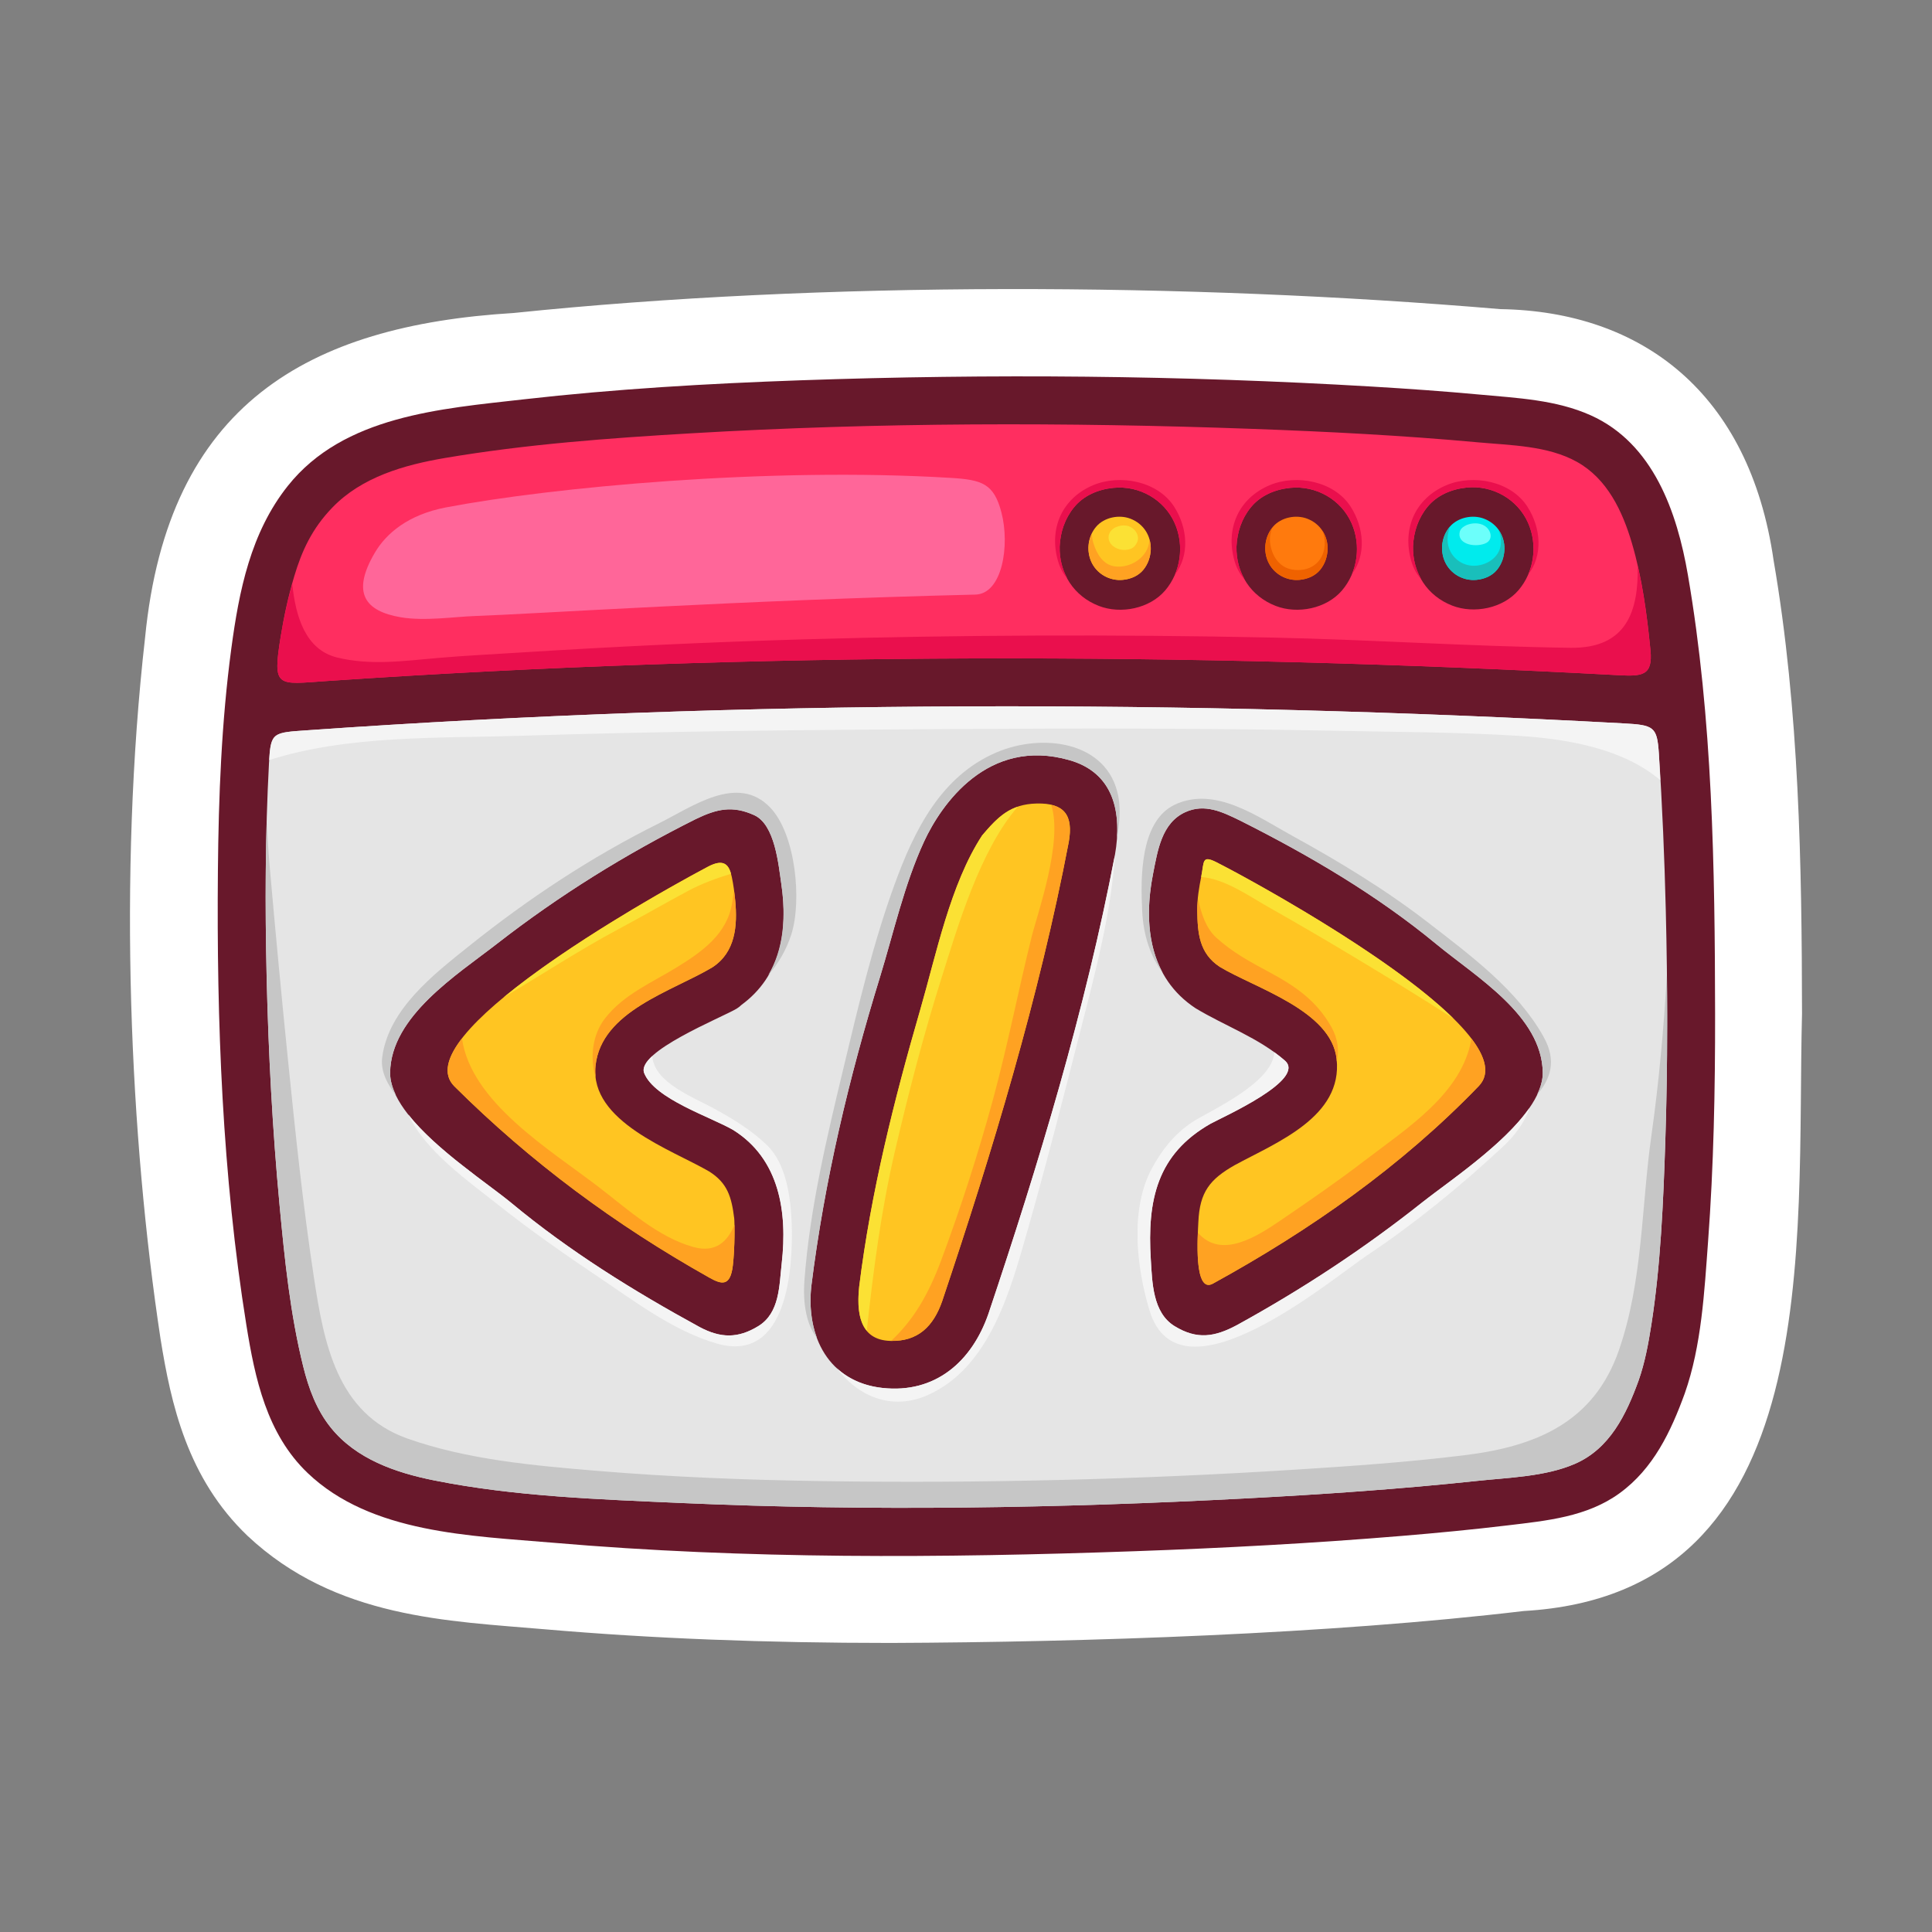
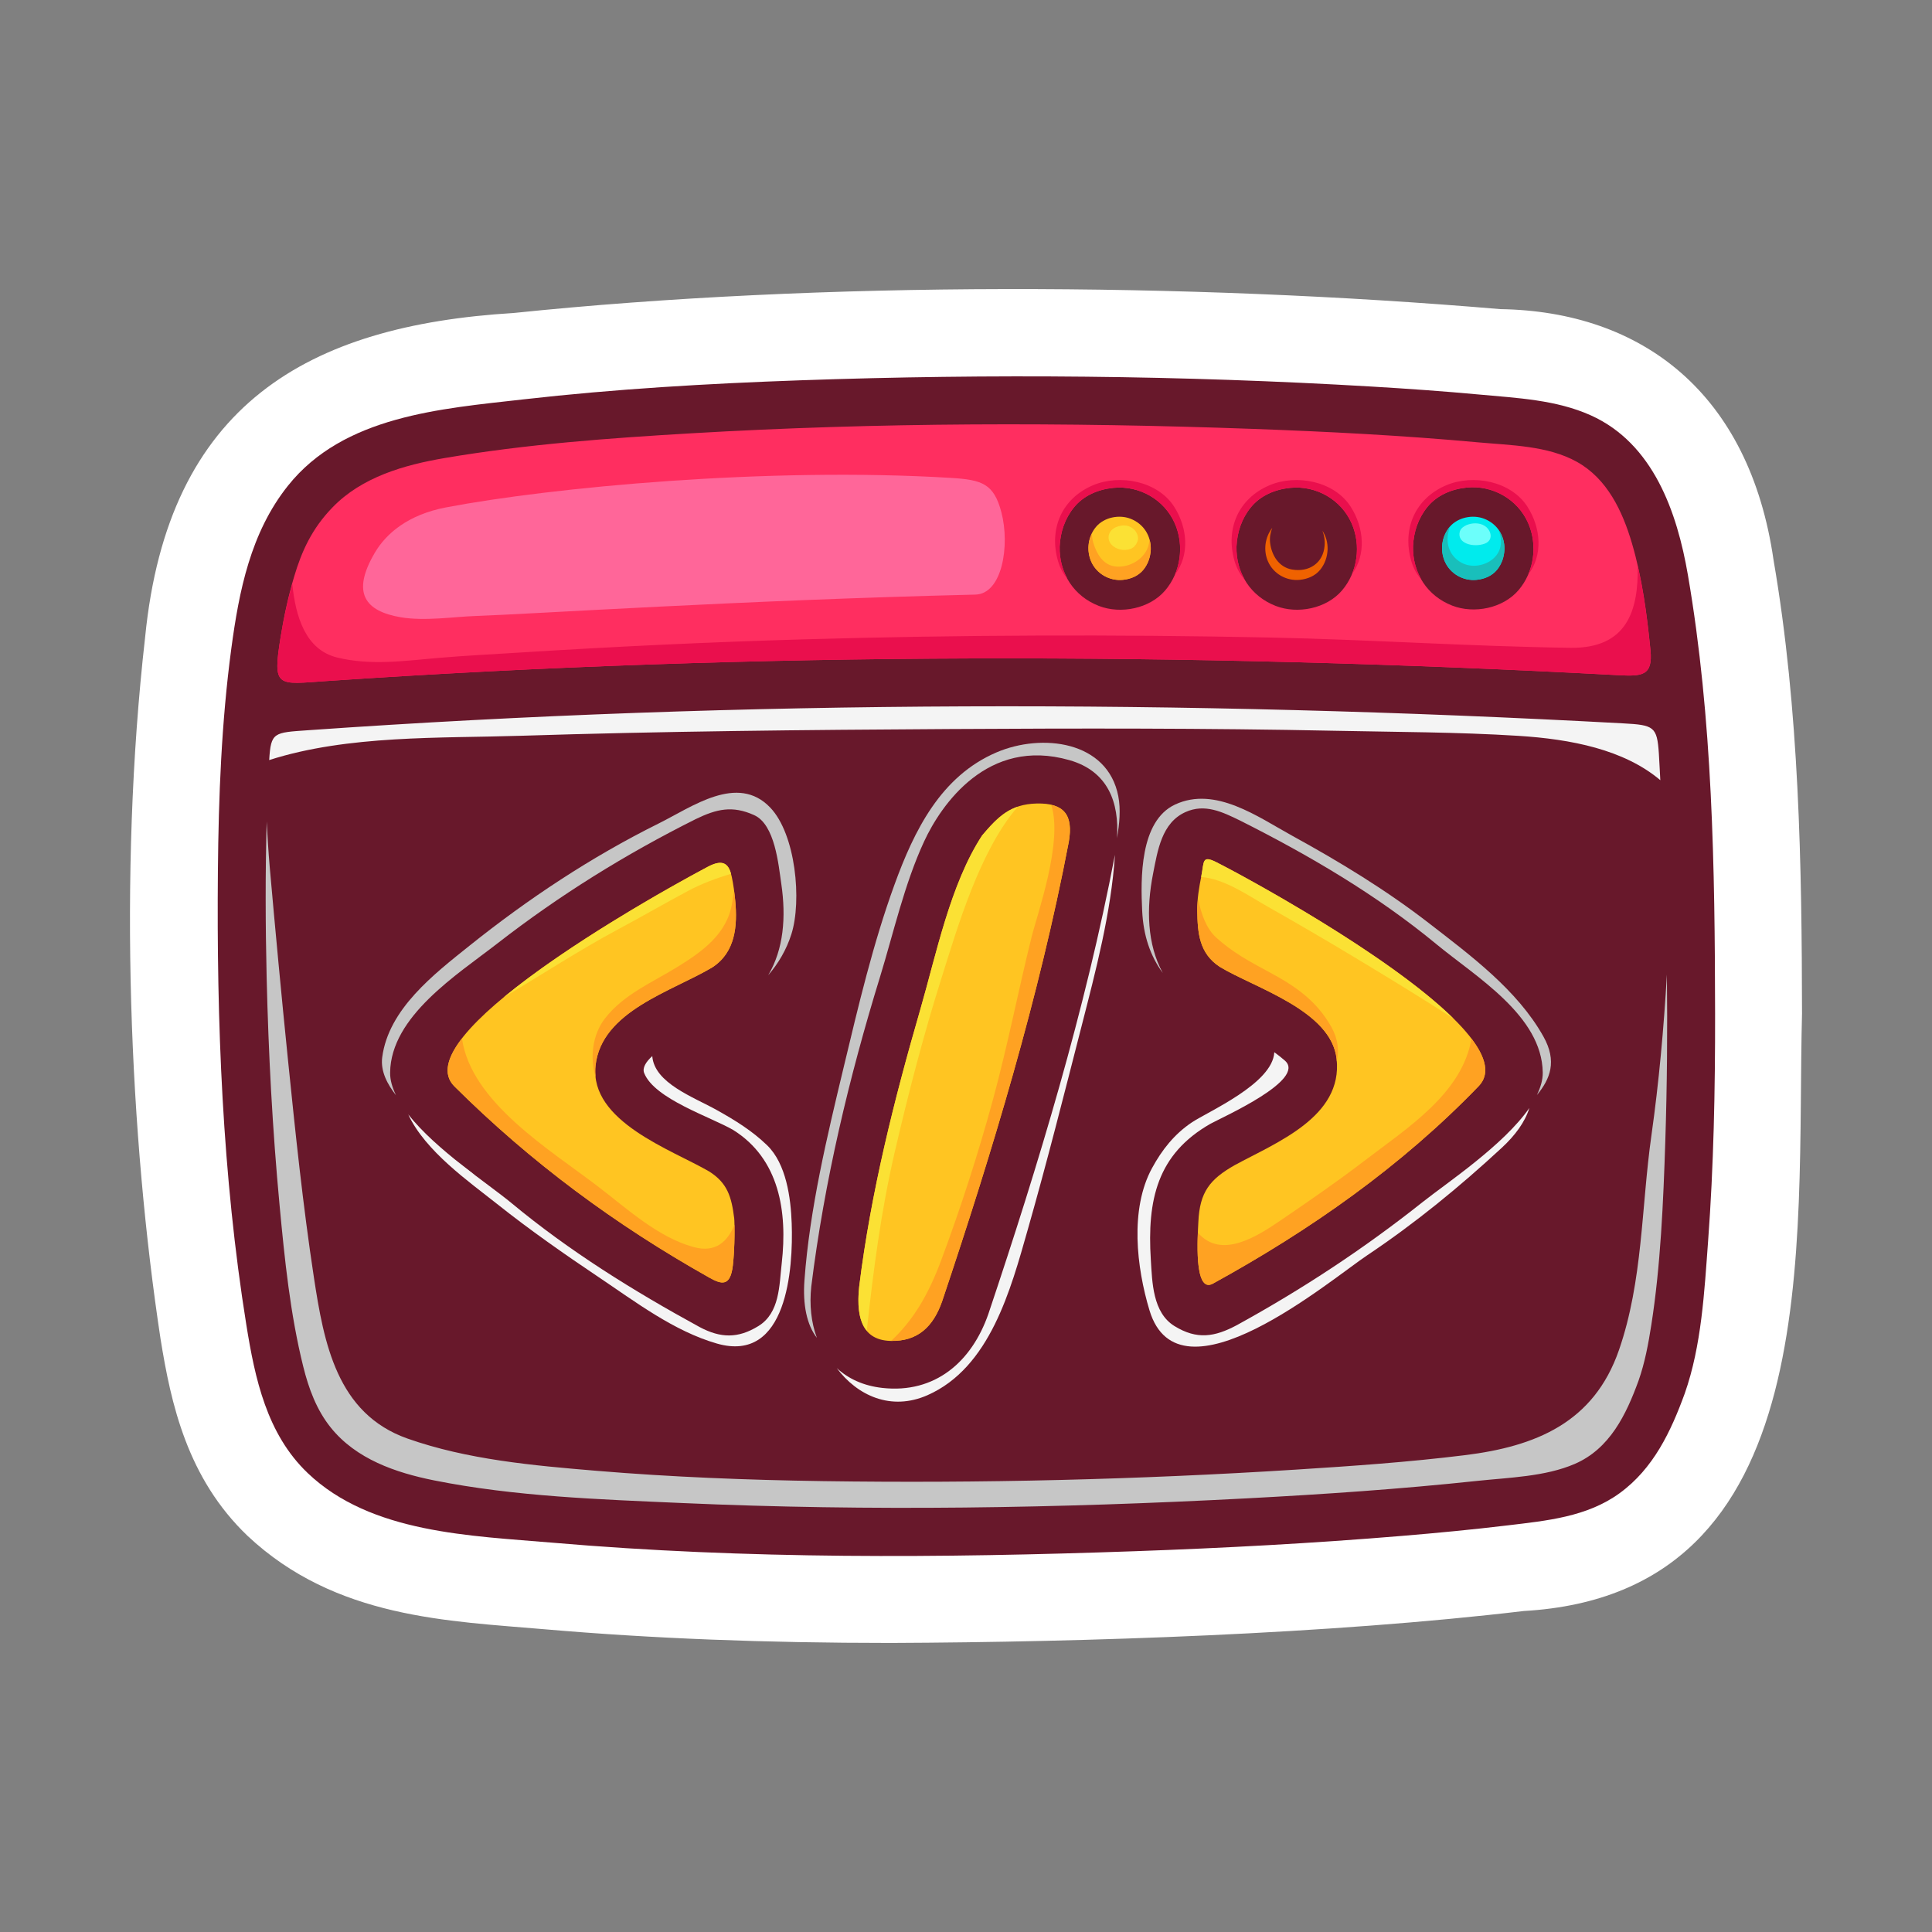
<svg xmlns="http://www.w3.org/2000/svg" id="Startup" height="512" viewBox="-70.866 -70.866 850.394 850.394" width="512">
  <rect x="-70.866" y="-70.866" width="850.394" height="850.394" fill="#808080" stroke="none" />
  <g>
    <path d="m38.168 605.224c38.746 36.328 88.25 37.375 131.218 41.098 46.746 4.023 96.383 5.973 151.727 5.973 86.379-.336 193.648-3.93 278.722-14.055 133.813-7.652 119.871-161.563 122.48-262.918-.098-64.793-1.145-133.578-12.523-199.613-10.605-73.551-57.887-109.535-120.301-110.512-138.175-11.738-298.402-12.359-434.304 1.707-90.52 5.492-152.101 40.191-162.179 142.745-11.996 105.582-6.609 220.488 6.777 308.727 4.613 28.695 11.758 61.434 38.383 86.848z" fill="#fff" />
    <g>
      <path d="m64.589 577.536c27.867 26.594 71.848 27.547 108.07 30.66 85.004 7.309 170.832 6.754 256.032 3.723 39.184-1.391 78.359-3.48 117.429-6.73 15.574-1.297 31.145-2.781 46.668-4.645 17.105-2.051 34.871-3.699 49.254-14.172 14.863-10.82 22.539-27.086 28.668-43.922 7.391-21.008 8.621-44.766 10.25-66.777 2.48-33.352 3.137-66.852 3.094-100.293-.102-64.094-1.063-129.852-11.973-193.18-4.758-27.652-15.234-57.867-42.727-70.242-15.23-6.855-32.426-7.625-48.852-9.141-15.797-1.465-31.617-2.578-47.449-3.523-83.729-4.961-167.878-5.715-251.695-2.762-40.684 1.438-81.395 3.793-121.848 8.395-36.348 4.133-79.102 7.195-103.672 38.066-16.406 20.617-21.488 46.254-24.902 71.73-4.324 32.32-5.59 65.027-5.887 97.613-.605 66.516 1.945 134.188 12.52 199.969 3.79 23.591 8.977 48.012 27.02 65.231z" fill="#68182b" />
      <path d="m307.323 495.396c5.137-41.395 15.313-81.941 26.902-121.953 7.02-24.23 13.164-55.063 27.196-76.57 6.91-8.156 12.367-13.797 24.027-14.063 12.32-.281 16.172 5.188 14.109 16.961-13.035 68.215-33.625 136.246-55.696 202.027-3.891 11.227-10.719 17.863-22.77 17.555-13.943-.364-14.939-12.961-13.768-23.957z" fill="#ffc522" />
      <path d="m457.894 314.849c1.285-6.535.27-9.316 6.434-6.316 17.625 8.859 138.698 74.797 115.667 98.68-34.102 35.359-74.159 63.379-117.05 86.957-8.523 4.57-6.578-21.691-6.344-27.129.582-13.277 5.098-18.848 16.012-25.059 18.359-9.992 47.601-21.195 44.851-46.707-2.309-21.41-35.972-31.219-51.437-40.574-9.016-5.938-9.766-14.738-9.906-24.824-.07-5.075.797-10.079 1.773-15.028z" fill="#ffc522" />
-       <path d="m662.346 329.579c-.57-22.918-1.523-45.844-3.039-68.738-.793-11.871-2.137-12.582-15.684-13.309-192.737-10.453-386.445-10.496-579.011 3.031-15.516 1.094-16.348.613-17.078 14.469-1.675 31.352-1.773 62.801-1.035 94.184.793 33.578 2.57 67.156 5.711 100.598 2.219 23.68 4.66 47.719 10.406 70.855 2.398 9.637 5.828 19.031 12.141 26.867 11.137 13.832 28.523 19.809 45.359 23.191 35.617 7.152 73.098 8.379 109.301 9.988 82.688 3.664 165.696 2.305 248.34-2.051 33.879-1.789 67.772-4.094 101.522-7.688 13.984-1.488 30.016-1.859 43.02-7.488 15.418-6.672 22.621-21.688 28.066-36.648 2.781-7.891 4.313-16.199 5.605-24.445 4.094-26.109 5.293-54.02 6.168-80.926 1.103-33.948 1.056-67.933.208-101.89zm-449.659 71.899c4.547 11.391 29.242 19.262 39.18 25.035 20.336 12.742 23.941 35.973 21.352 58.691-1.113 9.777-.836 21.813-10.277 27.621-9.004 5.543-16.664 5.313-25.82.453-29.055-15.863-57.328-33.398-82.852-54.598-14.121-11.715-53.703-36.426-53.418-57.461.336-24.777 29.445-43.004 47.164-56.773 27.387-21.285 56.281-39.23 87.309-54.754 9.238-4.469 16.137-6.117 25.758-1.773 9.211 4.152 10.719 21.914 11.945 30.199 3.086 20.988-.25 40.645-17.535 53.34-.613.602-1.305 1.168-2.141 1.668-6.681 3.98-44.392 19.035-40.665 28.352zm207.211-96.102c-13.031 68.211-33.625 136.246-55.691 202.023-7.332 21.152-23.497 35.227-46.7 32.645-23.59-2.625-33.637-22.578-31.277-44.648 5.742-46.285 16.578-91.863 30.305-136.414 5.738-18.645 10.672-40.738 19.363-59.48 7.484-16.145 27.965-46.016 63.911-35.793 19.581 5.562 23.355 23.022 20.089 41.667zm135.437 152.855c-25.773 20.48-52.894 38.301-81.737 54.16-9.805 5.246-17.602 6.523-27.496.434-9.609-5.914-9.797-19.223-10.422-29.254-1.648-26.34 2.809-46.434 26.281-59.809 5.789-3.145 42.309-19.406 32.734-27.789-11.422-10-26.426-15.262-39.32-23.051-20.27-13.371-23.16-36.594-18.691-59.27 2.023-10.25 3.797-22.352 14.25-27.07 8.535-3.863 16.301-.035 24.047 3.73 30.453 15.32 60.085 32.676 86.452 54.449 17.422 14.383 46.418 31.449 46.766 56.457.296 20.568-38.806 45.842-52.864 57.013z" fill="#e5e5e5" />
      <path d="m240.663 310.669c7.148-3.805 9.445-1.004 10.578 4.438.719 3.395 1.168 6.84 1.496 10.293 1.086 11.293.078 22.906-10.039 29.508-17.836 10.656-48.84 19.234-51.43 43.281-2.648 24.625 33.547 37.004 49.945 46.543 8.129 5.082 9.914 11.234 11.09 20.641.211 1.688.348 12.641-.602 20.797-1.105 9.406-4.969 8.363-10.414 5.293-41.246-23.184-78.449-50.652-112.148-84.156-21.874-21.771 82.438-81.228 111.524-96.638z" fill="#ffc522" />
      <path d="m411.64 160.95c3.52-4.113 10.086-5.434 15.074-3.5 5.703 2.199 9.09 7.414 8.945 13.523-.145 3.297-1.168 6.344-3.234 8.914-2.223 2.75-5.578 4.125-9.02 4.469-5.867.586-11.582-2.648-13.969-8.063-2.217-5.042-1.401-11.132 2.204-15.343z" fill="#ffc522" />
-       <path d="m489.476 160.95c3.52-4.113 10.086-5.434 15.074-3.5 5.703 2.199 9.089 7.414 8.944 13.523-.144 3.297-1.167 6.344-3.233 8.914-2.223 2.75-5.578 4.125-9.02 4.469-5.867.586-11.582-2.648-13.969-8.063-2.218-5.042-1.401-11.132 2.204-15.343z" fill="#ff7a0d" />
      <path d="m655.608 215.333c-1.563-15.883-3.664-31.84-8.156-47.074-4.164-14.141-10.848-28.371-24.211-35.832-12.828-7.16-29.207-7.277-43.543-8.59-33.008-3.031-66.137-4.727-99.253-5.926-82.238-2.98-164.79-2.883-246.954 1.945-36.211 2.121-72.691 4.793-108.477 10.867-17.977 3.055-36.586 8.332-49.602 21.828-9.078 9.398-13.496 19.301-16.777 30.289-2.605 8.699-4.516 17.613-5.973 26.625-3.633 22.629-1.621 20.934 20.098 19.445 189.074-12.906 379.227-12.781 568.429-2.605 10.654.575 15.54.403 14.419-10.972zm-213.651-26.258c-6.805 7.945-19.488 10.496-29.125 6.77-11.008-4.25-17.551-14.324-17.277-26.137.293-6.352 2.258-12.238 6.266-17.211 4.289-5.297 10.762-7.969 17.414-8.629 11.332-1.133 22.359 5.117 26.973 15.57 4.292 9.739 2.714 21.504-4.251 29.637zm77.835 0c-6.804 7.945-19.487 10.496-29.124 6.77-11.008-4.25-17.551-14.324-17.277-26.137.293-6.352 2.258-12.238 6.266-17.211 4.289-5.297 10.762-7.969 17.414-8.629 11.332-1.133 22.358 5.117 26.972 15.57 4.292 9.739 2.714 21.504-4.251 29.637zm77.703-.133c-6.805 7.945-19.484 10.496-29.121 6.773-11.012-4.254-17.555-14.324-17.277-26.137.289-6.355 2.254-12.242 6.262-17.215 4.289-5.297 10.762-7.969 17.414-8.625 11.332-1.137 22.359 5.113 26.973 15.566 4.292 9.74 2.718 21.506-4.251 29.638z" fill="#ff2e60" />
      <path d="m567.311 160.95c3.52-4.113 10.086-5.434 15.074-3.5 5.703 2.199 9.09 7.414 8.945 13.523-.145 3.297-1.168 6.344-3.234 8.914-2.223 2.75-5.578 4.125-9.02 4.469-5.867.586-11.582-2.648-13.969-8.063-2.218-5.042-1.401-11.132 2.204-15.343z" fill="#00ebed" />
      <path d="m512.179 169.235c-.543 7.73-6.863 11.871-14.313 10.586-5.859-1.008-9.023-6.301-9.672-11.746-.281-2.379.152-4.543.938-6.586-3.25 4.188-3.992 9.961-1.859 14.805 2.387 5.414 8.102 8.648 13.969 8.063 3.441-.344 6.797-1.719 9.02-4.469 2.066-2.57 3.09-5.617 3.233-8.914.074-3.059-.737-5.891-2.284-8.238.718 1.878 1.152 3.89.968 6.499z" fill="#ef6200" />
      <path d="m591.331 170.974c.078-3.25-.902-6.203-2.648-8.629.719 1.563 1.172 3.305 1.121 5.512-.148 6.047-5.426 9.828-11.004 10.27-4.645.371-8.957-2.027-11.16-6.063-1.891-3.488-1.602-7.488-.289-11.141-.012.008-.027.012-.039.027-3.605 4.211-4.422 10.301-2.203 15.344 2.387 5.414 8.102 8.648 13.969 8.063 3.441-.344 6.797-1.719 9.02-4.469 2.065-2.571 3.088-5.617 3.233-8.914z" fill="#19bfbb" />
      <path d="m571.702 163.044c-1.457 5.32 5.992 7.211 10.934 5.398 2.676-.98 3.125-3.375 2.176-5.359-2.774-5.801-12.11-3.672-13.11-.039z" fill="#6cfffb" />
      <g fill="#ffa222">
        <path d="m409.437 176.294c2.387 5.414 8.102 8.648 13.969 8.063 3.441-.344 6.797-1.719 9.02-4.469 2.066-2.57 3.09-5.617 3.234-8.914.039-1.547-.164-3.039-.559-4.434-.113 1.508-.391 3.004-1.109 4.488-2.496 5.141-8.699 8.199-14.258 7.391-5.121-.746-7.883-5.586-9.273-10.027-.469-1.512-.68-2.969-.738-4.398-1.848 3.823-2.02 8.366-.286 12.3z" />
        <path d="m129.14 407.306c33.699 33.504 70.902 60.973 112.148 84.156 5.445 3.07 9.309 4.113 10.414-5.293.707-6.086.813-13.73.73-17.918-3.043 7.293-8.191 12.492-18.047 9.781-15.637-4.297-29.367-16.945-41.926-26.57-21.156-16.215-55.98-37.09-59.984-65.25-6.511 8.449-8.589 15.863-3.335 21.094z" />
        <path d="m343.519 483.583c-5.762 15.484-12.324 26.578-22.129 35.754 11.859.188 18.617-6.414 22.473-17.539 22.071-65.781 42.661-133.813 55.696-202.027 1.641-9.379-.555-14.699-7.715-16.352 5.281 16.281-6.055 47.723-8.707 58.395-5.871 23.727-10.5 47.668-16.926 71.27-6.489 23.815-14.083 47.37-22.692 70.499z" />
        <path d="m227.491 354.634c-11.246 6.961-23.699 12.059-32.016 22.703-5.59 7.16-6.832 17.438-4.102 26.203-.219-1.727-.305-3.492-.105-5.352 2.59-24.047 33.594-32.625 51.43-43.281 10.117-6.602 11.125-18.215 10.039-29.508-.133-1.391-.305-2.773-.488-4.156-.27 1.785-.586 3.543-.863 5.352-2.117 13.57-13.203 21.422-23.895 28.039z" />
        <path d="m456.121 329.876c.141 10.086.891 18.887 9.906 24.824 15.465 9.355 49.128 19.164 51.437 40.574.039.387.008.738.039 1.121 1.109-4.793.613-9.93-2.328-15.176-6.542-11.68-15.878-18.027-27.511-24.27-8.352-4.484-16.07-8.648-23.164-15.102-4.59-4.188-6.598-10.555-8.047-17.055-.16 1.689-.359 3.377-.332 5.084z" />
        <path d="m462.945 494.169c42.891-23.578 82.948-51.598 117.05-86.957 5.082-5.273 3.129-12.59-3.164-20.895-4.152 24.191-28.168 39.238-47.402 53.957-11.828 9.051-24.112 17.504-36.413 25.887-10.5 7.168-26.359 17.477-36.637 5.523-.375 9.231-.43 26.239 6.566 22.485z" />
      </g>
      <path d="m420.414 161.134c-3.309 1.402-4.391 4.965-2.168 7.559 2.008 2.355 5.699 3.152 8.707 1.961 1.273-.508 2.313-1.762 2.836-3.16 1.363-3.61-2.949-9.075-9.375-6.36z" fill="#fbe134" />
      <path d="m201.288 338.142c10.23-5.484 20.281-11.277 30.508-16.762 6.355-3.414 12.695-5.668 19.094-7.633-1.242-4.496-3.711-6.547-10.227-3.078-17.383 9.207-61.621 34.152-89.75 57.383 16.797-9.938 33.137-20.672 50.375-29.91z" fill="#fbe134" />
      <path d="m307.323 495.396c-.75 7.063-.559 14.742 3.328 19.461 2.91-26.539 6.25-52.59 12.402-79.031 5.984-25.707 12.621-51.316 20.586-76.488 6.762-21.387 16.727-55.941 33.512-75.137-6.426 2.176-10.707 6.746-15.73 12.672-14.032 21.508-20.176 52.34-27.196 76.57-11.589 40.011-21.765 80.558-26.902 121.953z" fill="#fbe134" />
      <path d="m457.844 315.157c10.301.766 20.84 8.258 29.258 13.027 12.719 7.211 25.332 14.566 37.862 22.094 14.887 8.945 29.461 17.871 43.875 27.137-28.613-28.203-92.116-62.652-104.511-68.883-6.164-3-5.148-.219-6.434 6.316-.019.106-.031.204-.05.309z" fill="#fbe134" />
      <path d="m649.983 178.185c.391 19.488-4.559 36.422-29.563 36.086-44.094-.594-88.219-3.613-132.327-4.523-68.246-1.402-136.524-1.164-204.758.793-42 1.211-83.965 3.207-125.902 5.852-11.793.746-23.617 1.324-35.391 2.34-14.898 1.285-29.781 3.43-44.535-.191-13.902-3.414-18.258-17.988-19.727-32.383-2.133 7.652-3.844 15.43-5.117 23.309-3.633 22.629-1.621 20.934 20.098 19.445 189.074-12.906 379.227-12.781 568.429-2.605 10.652.574 15.539.402 14.418-10.973-1.226-12.471-2.836-24.975-5.625-37.15z" fill="#ea0f4d" />
      <path d="m445.957 152.181c-7.223-11.297-23.914-14.473-35.766-9.438-13.594 5.781-19.422 19.035-15.406 33.195.938 3.297 2.398 5.84 4.191 7.883-2.293-4.16-3.539-8.945-3.422-14.113.293-6.352 2.258-12.238 6.266-17.211 4.289-5.297 10.762-7.969 17.414-8.629 11.332-1.133 22.359 5.117 26.973 15.57 3.172 7.191 3.117 15.477.078 22.605 6.535-8.483 5.664-20.487-.328-29.862z" fill="#ea0f4d" />
      <path d="m472.488 175.938c1.004 3.52 2.59 6.215 4.563 8.32-2.445-4.254-3.785-9.203-3.66-14.551.293-6.352 2.258-12.238 6.266-17.211 4.289-5.297 10.762-7.969 17.414-8.629 11.332-1.133 22.358 5.117 26.972 15.57 3.133 7.105 3.105 15.281.172 22.355 6.309-8.473 5.379-20.332-.555-29.613-7.223-11.297-23.913-14.473-35.765-9.438-13.594 5.783-19.419 19.037-15.407 33.197z" fill="#ea0f4d" />
      <path d="m565.69 142.743c-13.594 5.781-19.422 19.035-15.406 33.195.988 3.488 2.566 6.156 4.508 8.254-2.477-4.266-3.82-9.242-3.695-14.613.289-6.355 2.254-12.242 6.262-17.215 4.289-5.297 10.762-7.969 17.414-8.625 11.332-1.137 22.359 5.113 26.973 15.566 3.191 7.238 3.125 15.59.027 22.75 6.547-8.484 5.684-20.492-.316-29.875-7.224-11.296-23.915-14.472-35.767-9.437z" fill="#ea0f4d" />
      <path d="m347.648 139.485c-80.434-4.898-175.977 4.188-222.156 12.98-16.777 3.195-26.367 11.508-31.301 19.84-10.586 17.891-4.305 25.848 11.301 28.523 10.559 1.801 23.75-.238 32.563-.539 25.637-.879 117.012-6.961 220.403-9.434 11.852-.289 15.266-21.668 11.457-36.203-3.302-12.655-8.525-14.331-22.267-15.167z" fill="#f69" />
      <path d="m268.136 284.571c-14.375-15.016-34.324-.305-49.098 7.035-29.676 14.738-57.414 33.121-83.258 53.801-15.656 12.523-35.602 27.855-38.41 49.082-.82 6.191 2.305 11.938 6.074 16.75-1.633-3.387-2.641-6.75-2.594-10.02.336-24.777 29.445-43.004 47.164-56.773 27.387-21.285 56.281-39.23 87.309-54.754 9.238-4.469 16.137-6.117 25.758-1.773 9.211 4.152 10.719 21.914 11.945 30.199 2.168 14.758 1.035 28.805-5.762 40.289 4.457-5.184 8.012-11.176 10.199-18.051 4.673-14.679 1.966-44-9.327-55.785z" fill="#c6c6c6" />
      <path d="m608.514 385.419c-11.469-20.52-32.168-35.805-50.453-49.965-18.863-14.609-39.281-27-60.163-38.465-15.066-8.277-33.813-21.961-51.512-13.742-15.668 7.277-15.176 32.871-14.512 46.77.531 11.078 3.633 19.945 9.066 27.367-6.914-12.656-7.297-28.313-4.258-43.73 2.023-10.25 3.797-22.352 14.25-27.07 8.535-3.863 16.301-.035 24.047 3.73 30.453 15.32 60.085 32.676 86.452 54.449 17.422 14.383 46.418 31.449 46.766 56.457.047 3.211-.953 6.547-2.582 9.914 5.927-7.106 8.946-14.91 2.899-25.715z" fill="#c6c6c6" />
      <path d="m421.371 279.622c-4.688-24.438-33.664-27.871-53.645-19.301-24.504 10.508-36.192 34.328-44.891 58.25-9.445 25.965-15.848 53.223-22.281 80.051-7.363 30.711-15.035 62.578-17.336 94.156-.766 10.508.996 19.469 5.473 25.215-2.508-6.758-3.324-14.527-2.461-22.598 5.742-46.285 16.578-91.863 30.305-136.414 5.738-18.645 10.672-40.738 19.363-59.48 7.484-16.145 27.965-46.016 63.911-35.793 16.992 4.824 22.055 18.621 20.973 34.363 1.108-6.261 1.71-12.617.589-18.449z" fill="#c6c6c6" />
      <path d="m137.98 446.243c-2.457-1.875-4.977-3.824-7.527-5.863.457.445.898.918 1.359 1.352 2.015 1.917 4.086 3.324 6.168 4.511z" fill="#c6c6c6" />
      <path d="m47.839 310.548c-.574-6.492-.949-13.141-1.32-19.82-.632 22.828-.55 45.676-.02 68.488.793 33.578 2.57 67.156 5.711 100.598 2.219 23.68 4.66 47.719 10.406 70.855 2.398 9.637 5.828 19.031 12.141 26.867 11.137 13.832 28.523 19.809 45.359 23.191 35.617 7.152 73.098 8.379 109.301 9.988 82.688 3.664 165.696 2.305 248.34-2.051 33.879-1.789 67.772-4.094 101.522-7.688 13.984-1.488 30.016-1.859 43.02-7.488 15.418-6.672 22.621-21.688 28.066-36.648 2.781-7.891 4.313-16.199 5.605-24.445 4.094-26.109 5.293-54.02 6.168-80.926.793-24.449.977-48.926.707-73.395-1.379 23.672-3.488 47.289-6.816 70.816-4.477 31.594-3.727 63.949-14.273 94.449-11.098 32.094-36.793 42.457-67.789 46.301-24.738 3.063-49.656 4.797-74.53 6.371-69.188 4.379-138.641 6.066-207.961 5.059-33.32-.488-66.656-1.781-99.871-4.551-27.699-2.313-56.781-4.883-83.148-14.203-31.059-10.984-36.754-42.023-41.16-70.953-4.832-31.727-8.148-63.691-11.395-95.609-2.891-28.382-5.551-56.788-8.063-85.206z" fill="#c6c6c6" />
      <path d="m337.417 543.228c27.508-12.164 36.598-46.504 44.118-72.926 8.426-29.57 16-59.539 23.625-89.324 6.289-24.563 13.051-50.066 14.734-75.59-13.035 68.211-33.621 136.238-55.688 202.012-7.332 21.152-23.497 35.227-46.7 32.645-8.391-.938-15.035-4.086-20.051-8.723 8.993 12.081 23.868 19.019 39.962 11.906z" fill="#f4f4f4" />
      <path d="m157.843 253.009c62.938-2.008 125.934-2.617 188.906-2.98 56.649-.32 113.321-.414 169.964.762 26.859.551 53.859.551 80.668 2.227 23.289 1.465 46.559 6.012 62.563 19.523-.23-3.902-.383-7.805-.637-11.699-.793-11.871-2.137-12.582-15.684-13.309-192.737-10.453-386.445-10.496-579.011 3.031-14.941 1.055-16.254.777-16.984 13.125 34.594-11.102 75.621-9.571 110.215-10.68z" fill="#f4f4f4" />
      <path d="m266.773 433.224c-6.625-6.406-14.094-10.996-22.117-15.477-10.301-5.758-27.508-11.848-28.418-23.777-2.898 2.676-4.449 5.258-3.551 7.508 4.547 11.391 29.242 19.262 39.18 25.035 20.336 12.742 23.941 35.973 21.352 58.691-1.113 9.777-.836 21.813-10.277 27.621-9.004 5.543-16.664 5.313-25.82.453-29.055-15.863-57.328-33.398-82.852-54.598-10.105-8.387-33.195-23.434-45.438-39.023 7.441 16.188 27.008 29.801 38.918 39.273 14.469 11.516 29.652 22.129 45.004 32.434 16.109 10.809 33.023 23.711 51.93 29.148 30.973 8.91 33.629-33.051 32.926-52.879-.396-11.214-2.369-26.21-10.837-34.409z" fill="#f4f4f4" />
      <path d="m435.105 505.919c13 43.031 79.569-13.383 95.765-24.215 21.109-14.105 40.66-30.117 59.273-47.34 5.953-5.512 10.238-11.34 12.156-17.543-11.402 16.449-36.332 32.961-46.965 41.41-25.773 20.48-52.894 38.301-81.737 54.16-9.805 5.246-17.602 6.523-27.496.434-9.609-5.914-9.797-19.223-10.422-29.254-1.648-26.34 2.809-46.434 26.281-59.809 5.789-3.145 42.309-19.406 32.734-27.789-1.496-1.305-3.051-2.527-4.66-3.691-.684 13.816-29.113 26.063-36.359 30.934-7.66 5.148-13.086 12.043-17.449 20.059-9.875 18.109-6.808 43.796-1.121 62.644z" fill="#f4f4f4" />
    </g>
  </g>
</svg>